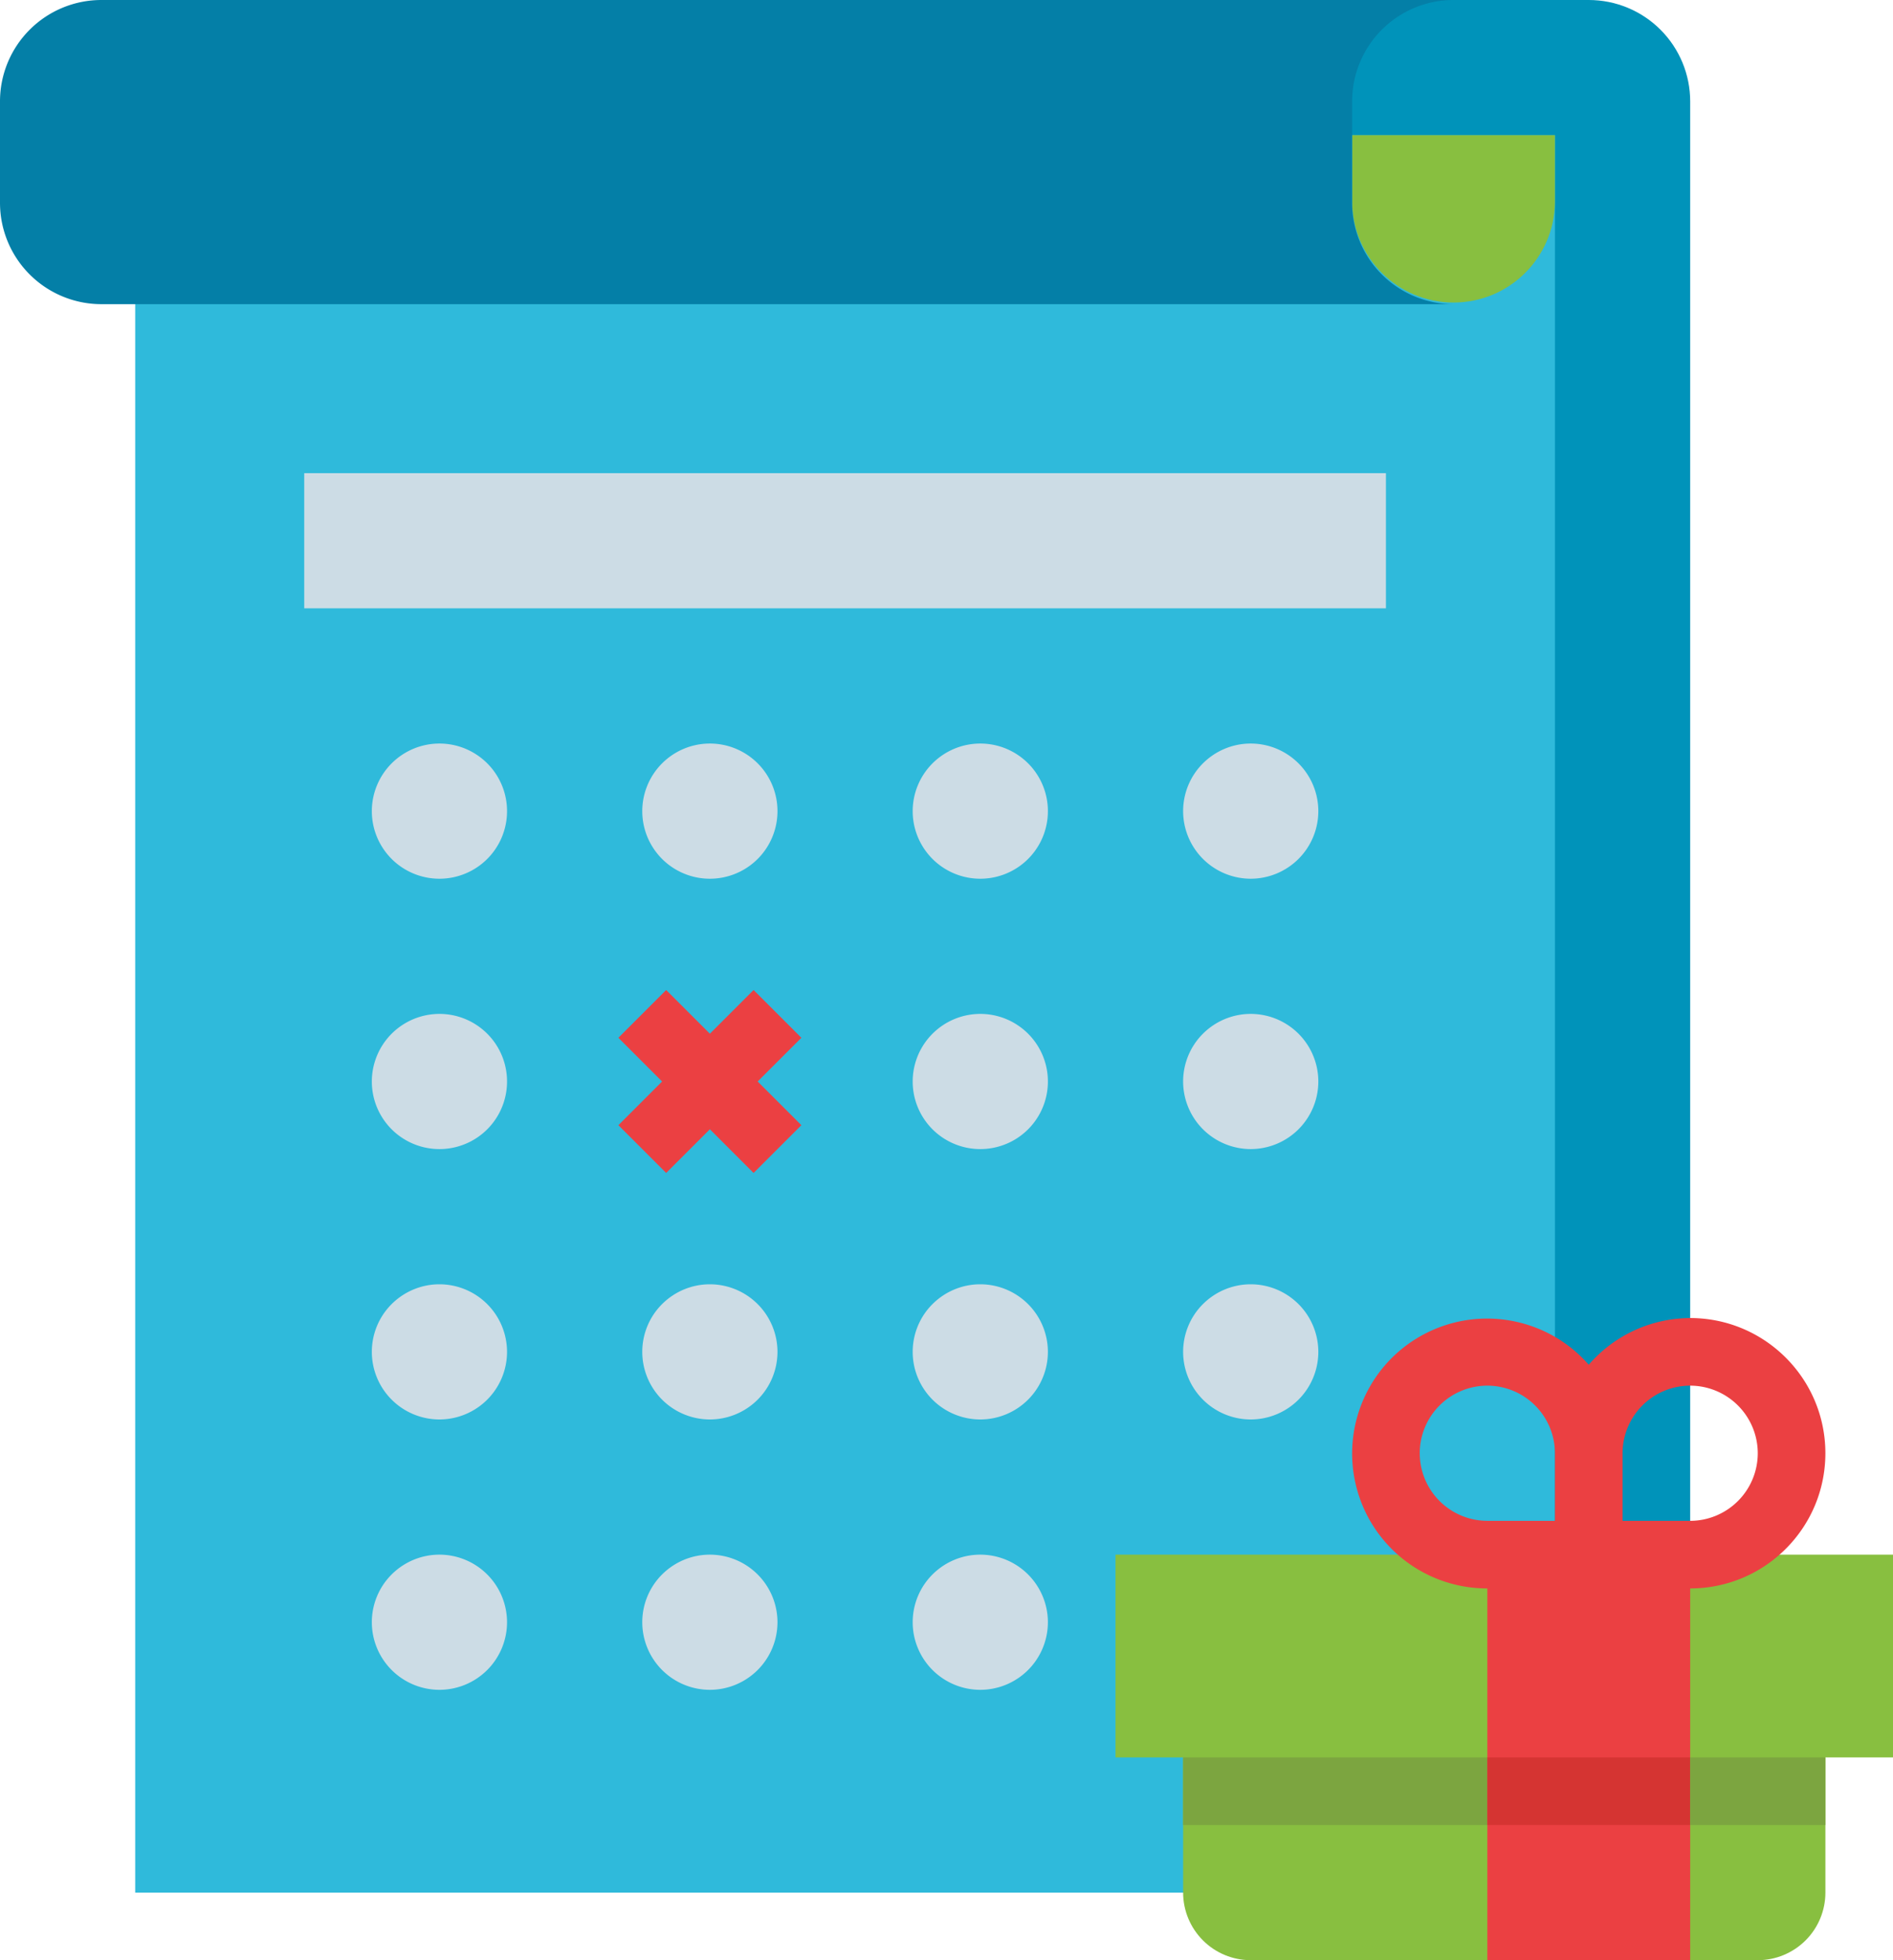
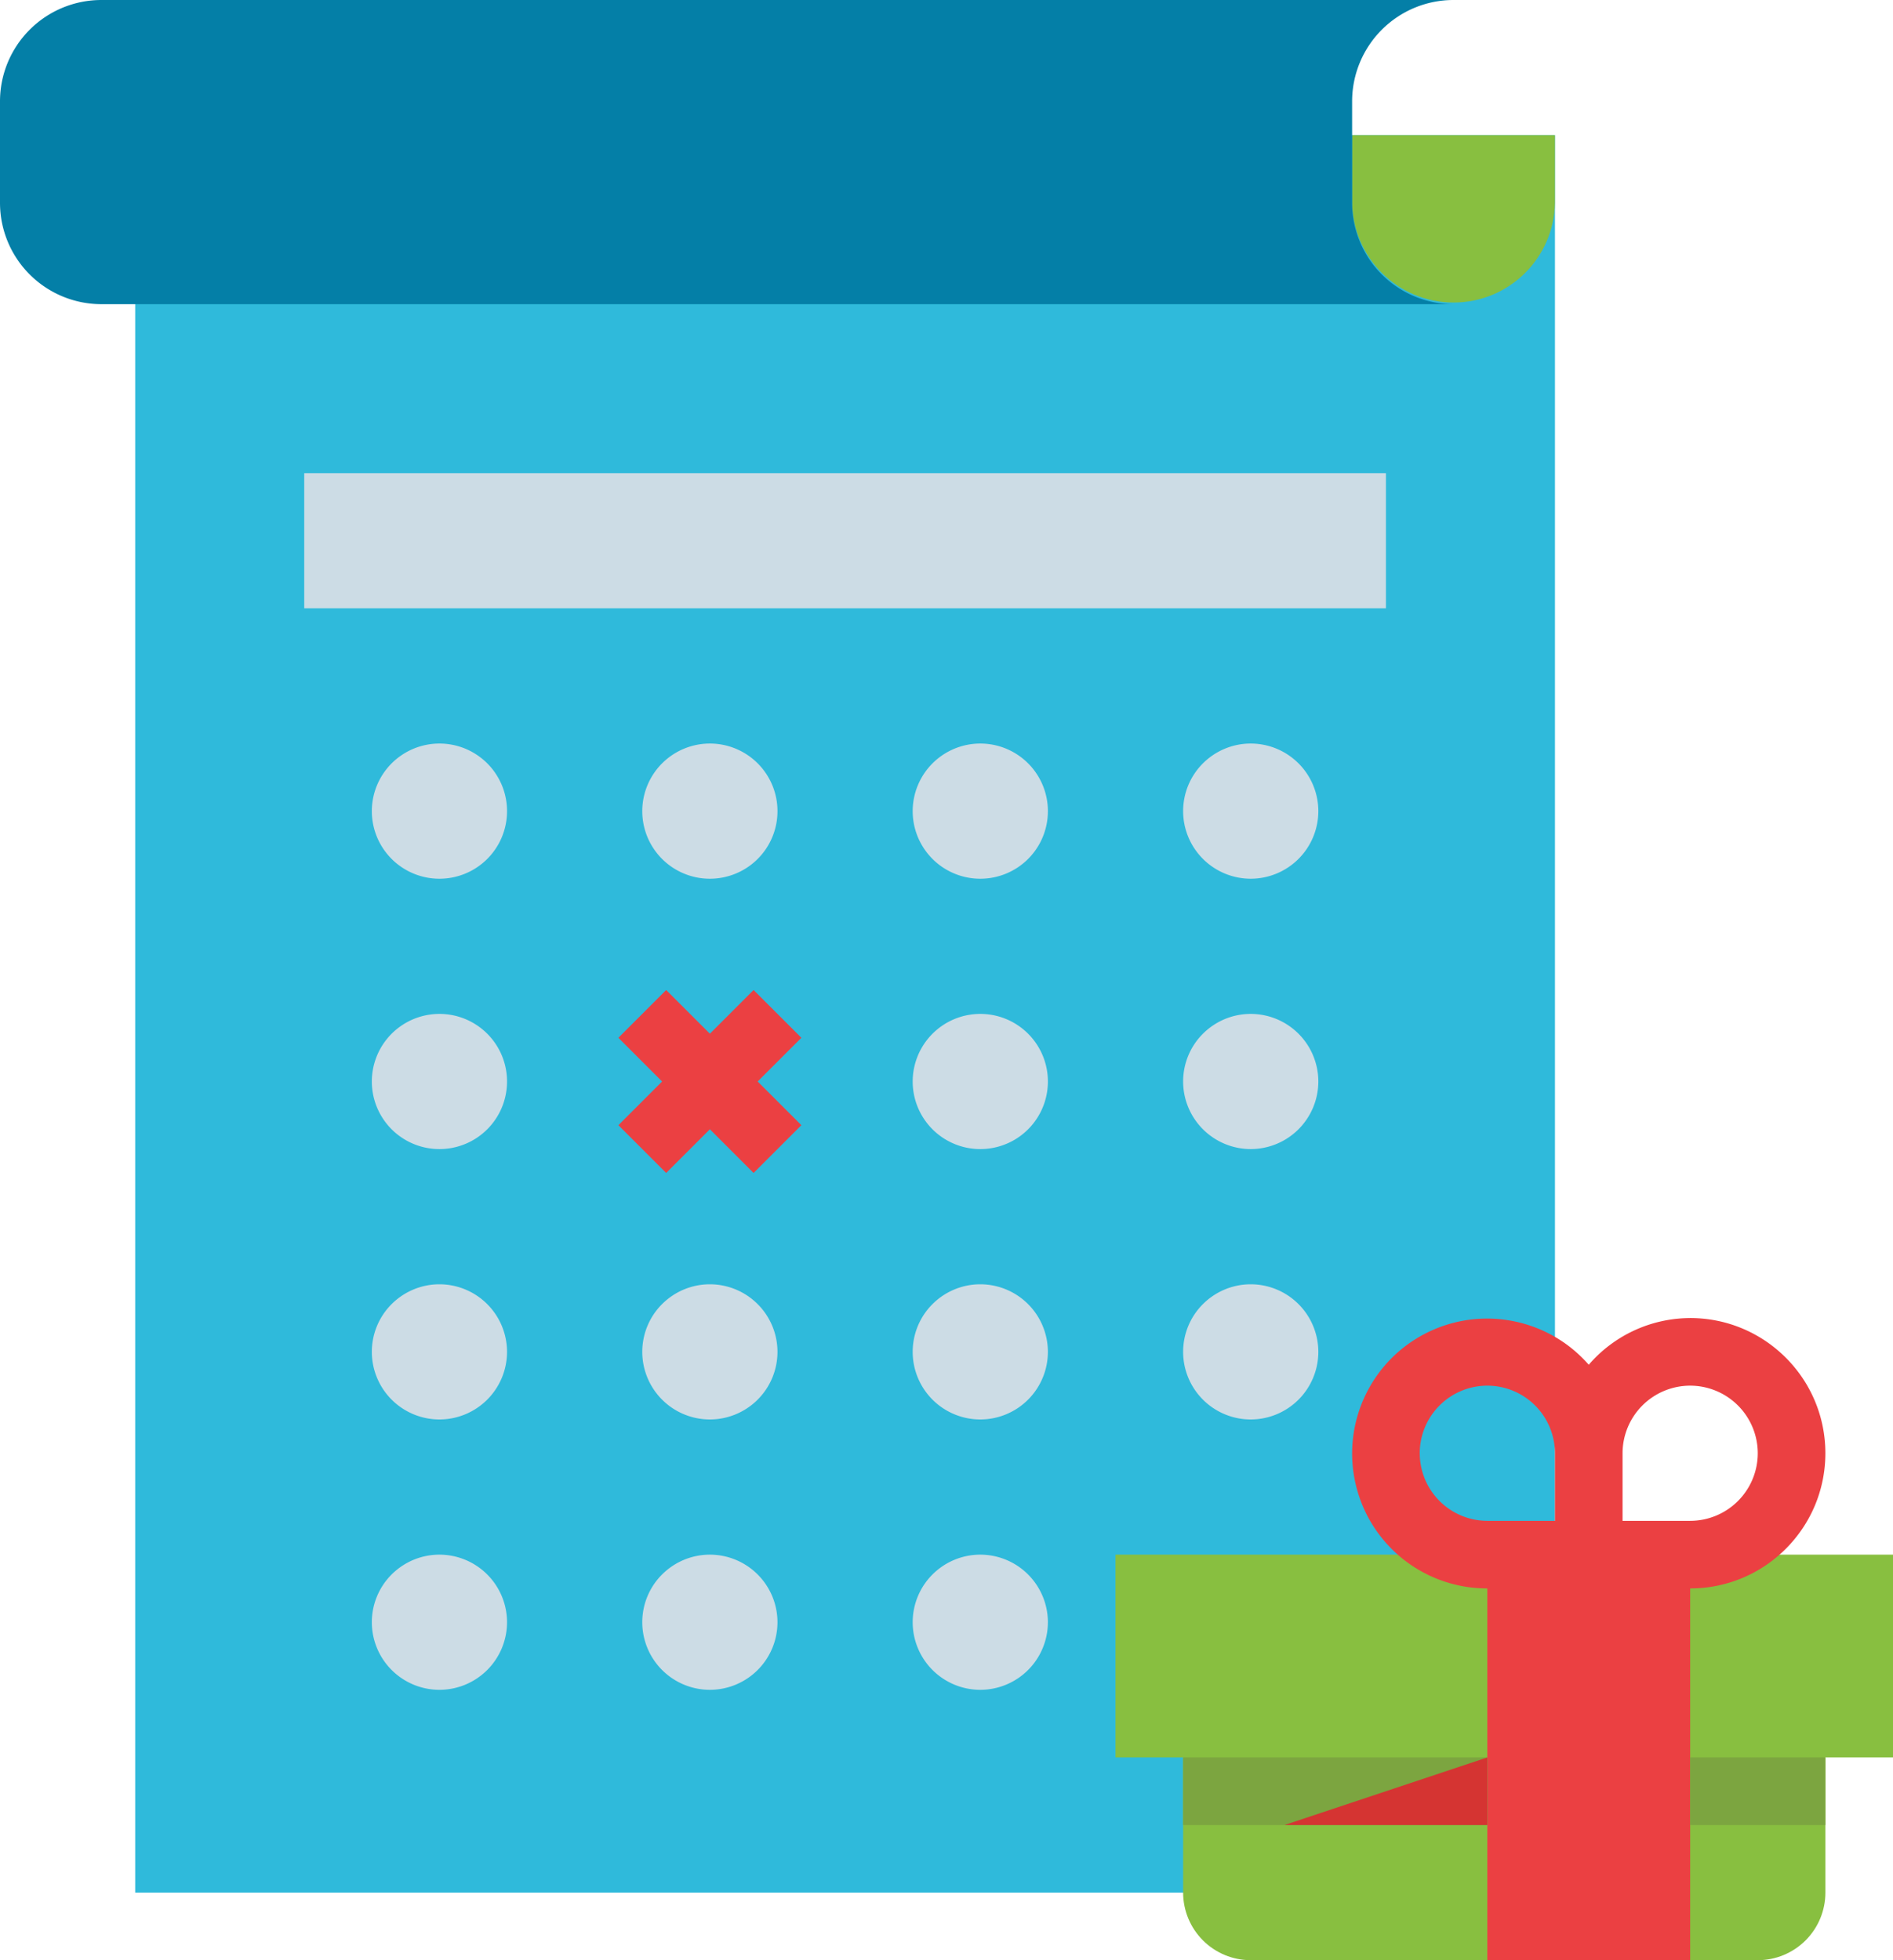
<svg xmlns="http://www.w3.org/2000/svg" width="73.28" height="75.897">
-   <path d="M10.469 0h51.034c1.041 0 2.04.414 2.776 1.15s1.15 1.735 1.15 2.776v64.12h-54.96zm0 0" fill="#0093ba" />
  <path d="M5.234 5.234h54.96V73.28H5.234zm0 0" fill="#2fbadb" />
  <path d="M52.343 5.234v2.617c.034 2.144 1.782 3.863 3.925 3.863s3.891-1.72 3.925-3.863V5.234zm0 0" fill="#88bf40" />
  <path d="M56.268,0a3.926,3.926,0,0,0-3.926,3.926V7.851a3.926,3.926,0,0,0,3.926,3.926H3.926A3.926,3.926,0,0,1,0,7.851V3.926A3.926,3.926,0,0,1,3.926,0Zm0,0" fill="#047fa7" />
  <g fill="#ccdce5">
    <path d="M11.777 18.32h41.874v5.234H11.777zm0 0" />
    <use href="#B" />
    <use href="#B" x="10.469" />
    <use href="#B" x="20.937" />
    <use href="#C" />
    <use href="#B" y="10.468" />
    <use href="#B" x="20.937" y="10.468" />
    <use href="#C" y="10.468" />
    <use href="#C" x="-31.406" y="20.937" />
    <use href="#C" x="-20.937" y="20.937" />
    <use href="#C" x="-10.469" y="20.937" />
    <use href="#C" x="-10.469" y="31.405" />
    <use href="#C" y="20.937" />
    <use href="#C" x="-31.406" y="31.405" />
    <use href="#C" x="-20.937" y="31.405" />
  </g>
  <path d="M31.022 40.182l-1.85-1.85-1.692 1.692-1.692-1.692-1.85 1.85 1.692 1.692-1.692 1.692 1.85 1.85 1.692-1.692 1.692 1.692 1.85-1.85-1.692-1.692zm0 0" fill="#eb4042" />
  <g fill="#88bf40">
    <path d="M43.183 60.194h30.1v7.851h-30.1zm0 0" />
    <path d="M45.8 65.428h24.863v7.851c0 .694-.276 1.36-.767 1.85s-1.156.767-1.85.767H48.417c-.694 0-1.36-.276-1.85-.767s-.767-1.156-.767-1.85zm0 0" />
  </g>
  <g fill="#eb4042">
    <path d="M57.577 60.194h7.851v15.7h-7.851zm0 0" />
    <path d="M65.428 51.034a5.2 5.2 0 0 0-3.926 1.808c-1.585-1.815-4.205-2.31-6.343-1.2s-3.239 3.54-2.666 5.88 2.673 3.984 5.083 3.98h7.851c2.891 0 5.235-2.344 5.235-5.234s-2.344-5.235-5.235-5.235zm-10.469 5.234a2.62 2.62 0 0 1 2.617-2.617 2.62 2.62 0 0 1 2.617 2.617v2.617h-2.617a2.62 2.62 0 0 1-2.616-2.617zm10.469 2.617h-2.617v-2.617a2.62 2.62 0 0 1 2.617-2.617 2.62 2.62 0 0 1 2.617 2.617 2.62 2.62 0 0 1-2.617 2.617zm0 0" />
  </g>
  <path d="M45.8 68.046h11.777v2.617H45.8zm0 0" fill="#7ca540" />
-   <path d="M57.577 68.046h7.851v2.617h-7.851zm0 0" fill="#d53432" />
+   <path d="M57.577 68.046v2.617h-7.851zm0 0" fill="#d53432" />
  <path d="M65.428 68.046h5.234v2.617h-5.234zm0 0" fill="#7ca540" />
  <defs>
    <path id="B" d="M17.011 28.789c1.058 0 2.013.638 2.418 1.616s.181 2.104-.567 2.852-1.874.972-2.852.567-1.616-1.359-1.616-2.418a2.62 2.62 0 0 1 2.617-2.617zm0 0" />
    <path id="C" d="M48.417 28.789a2.62 2.62 0 0 1 2.617 2.617 2.62 2.62 0 0 1-2.617 2.617 2.62 2.62 0 0 1-2.617-2.617c0-.694.276-1.36.767-1.85s1.156-.767 1.85-.767zm0 0" />
  </defs>
</svg>